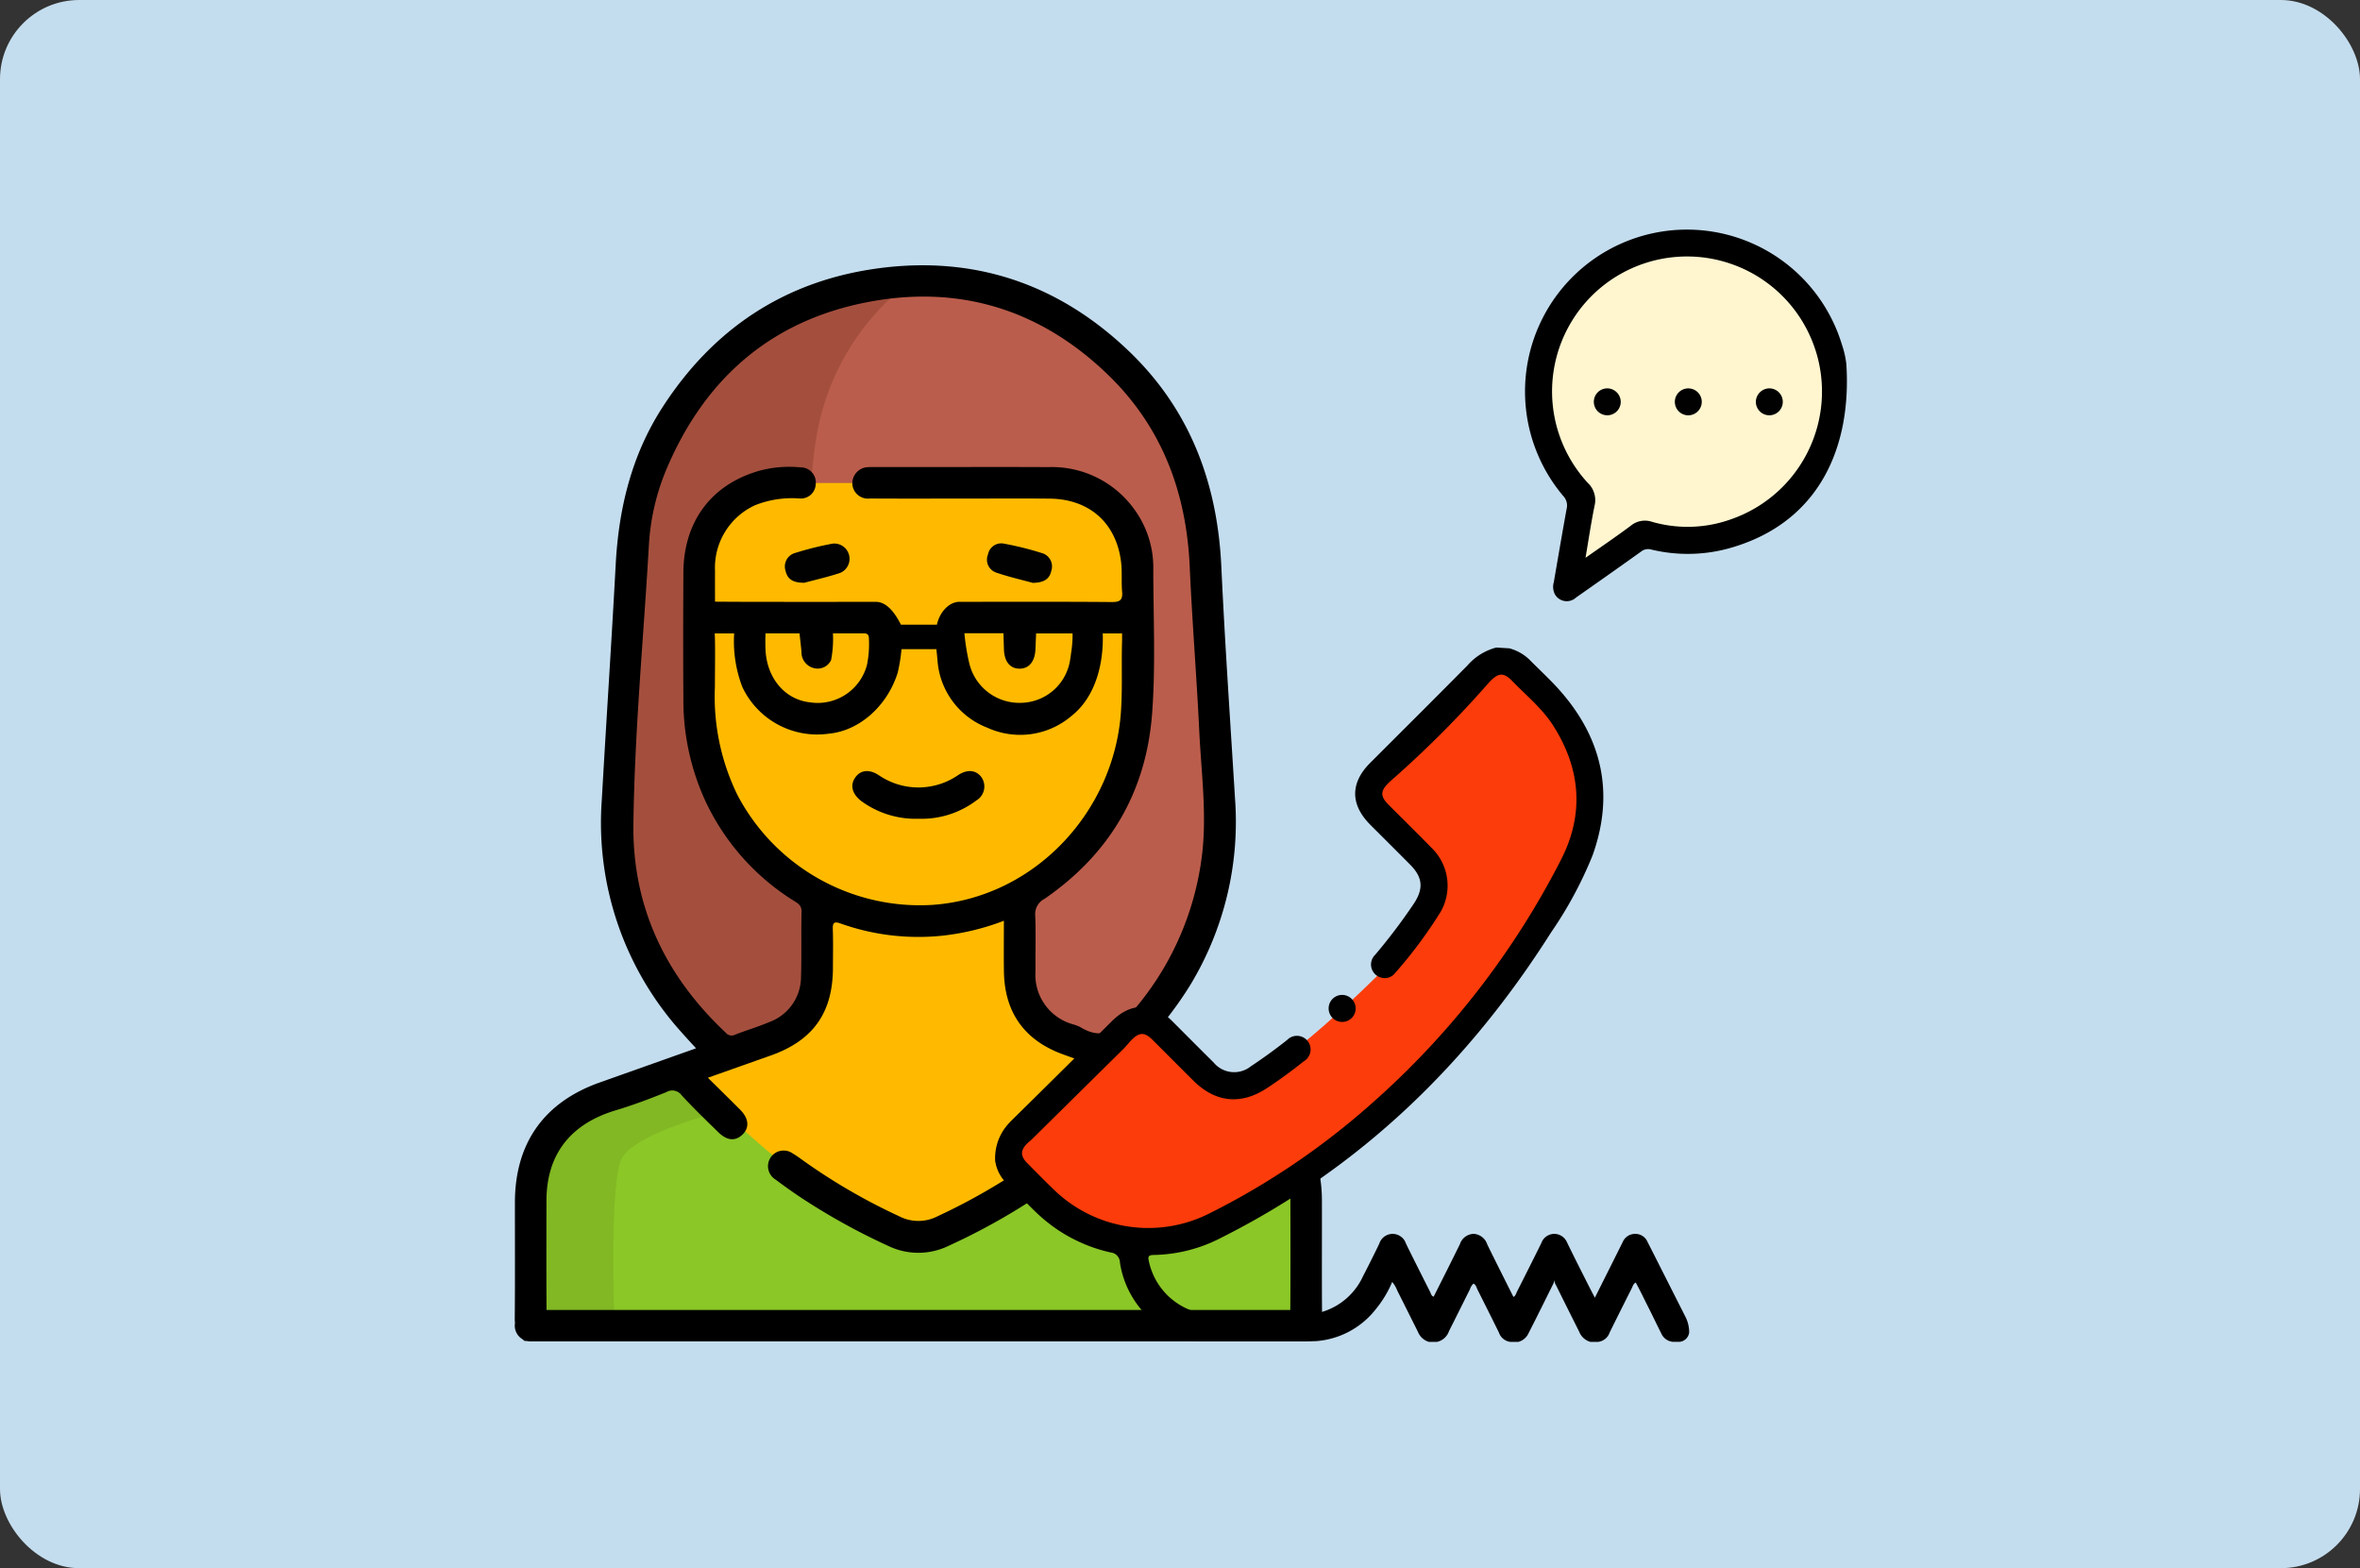
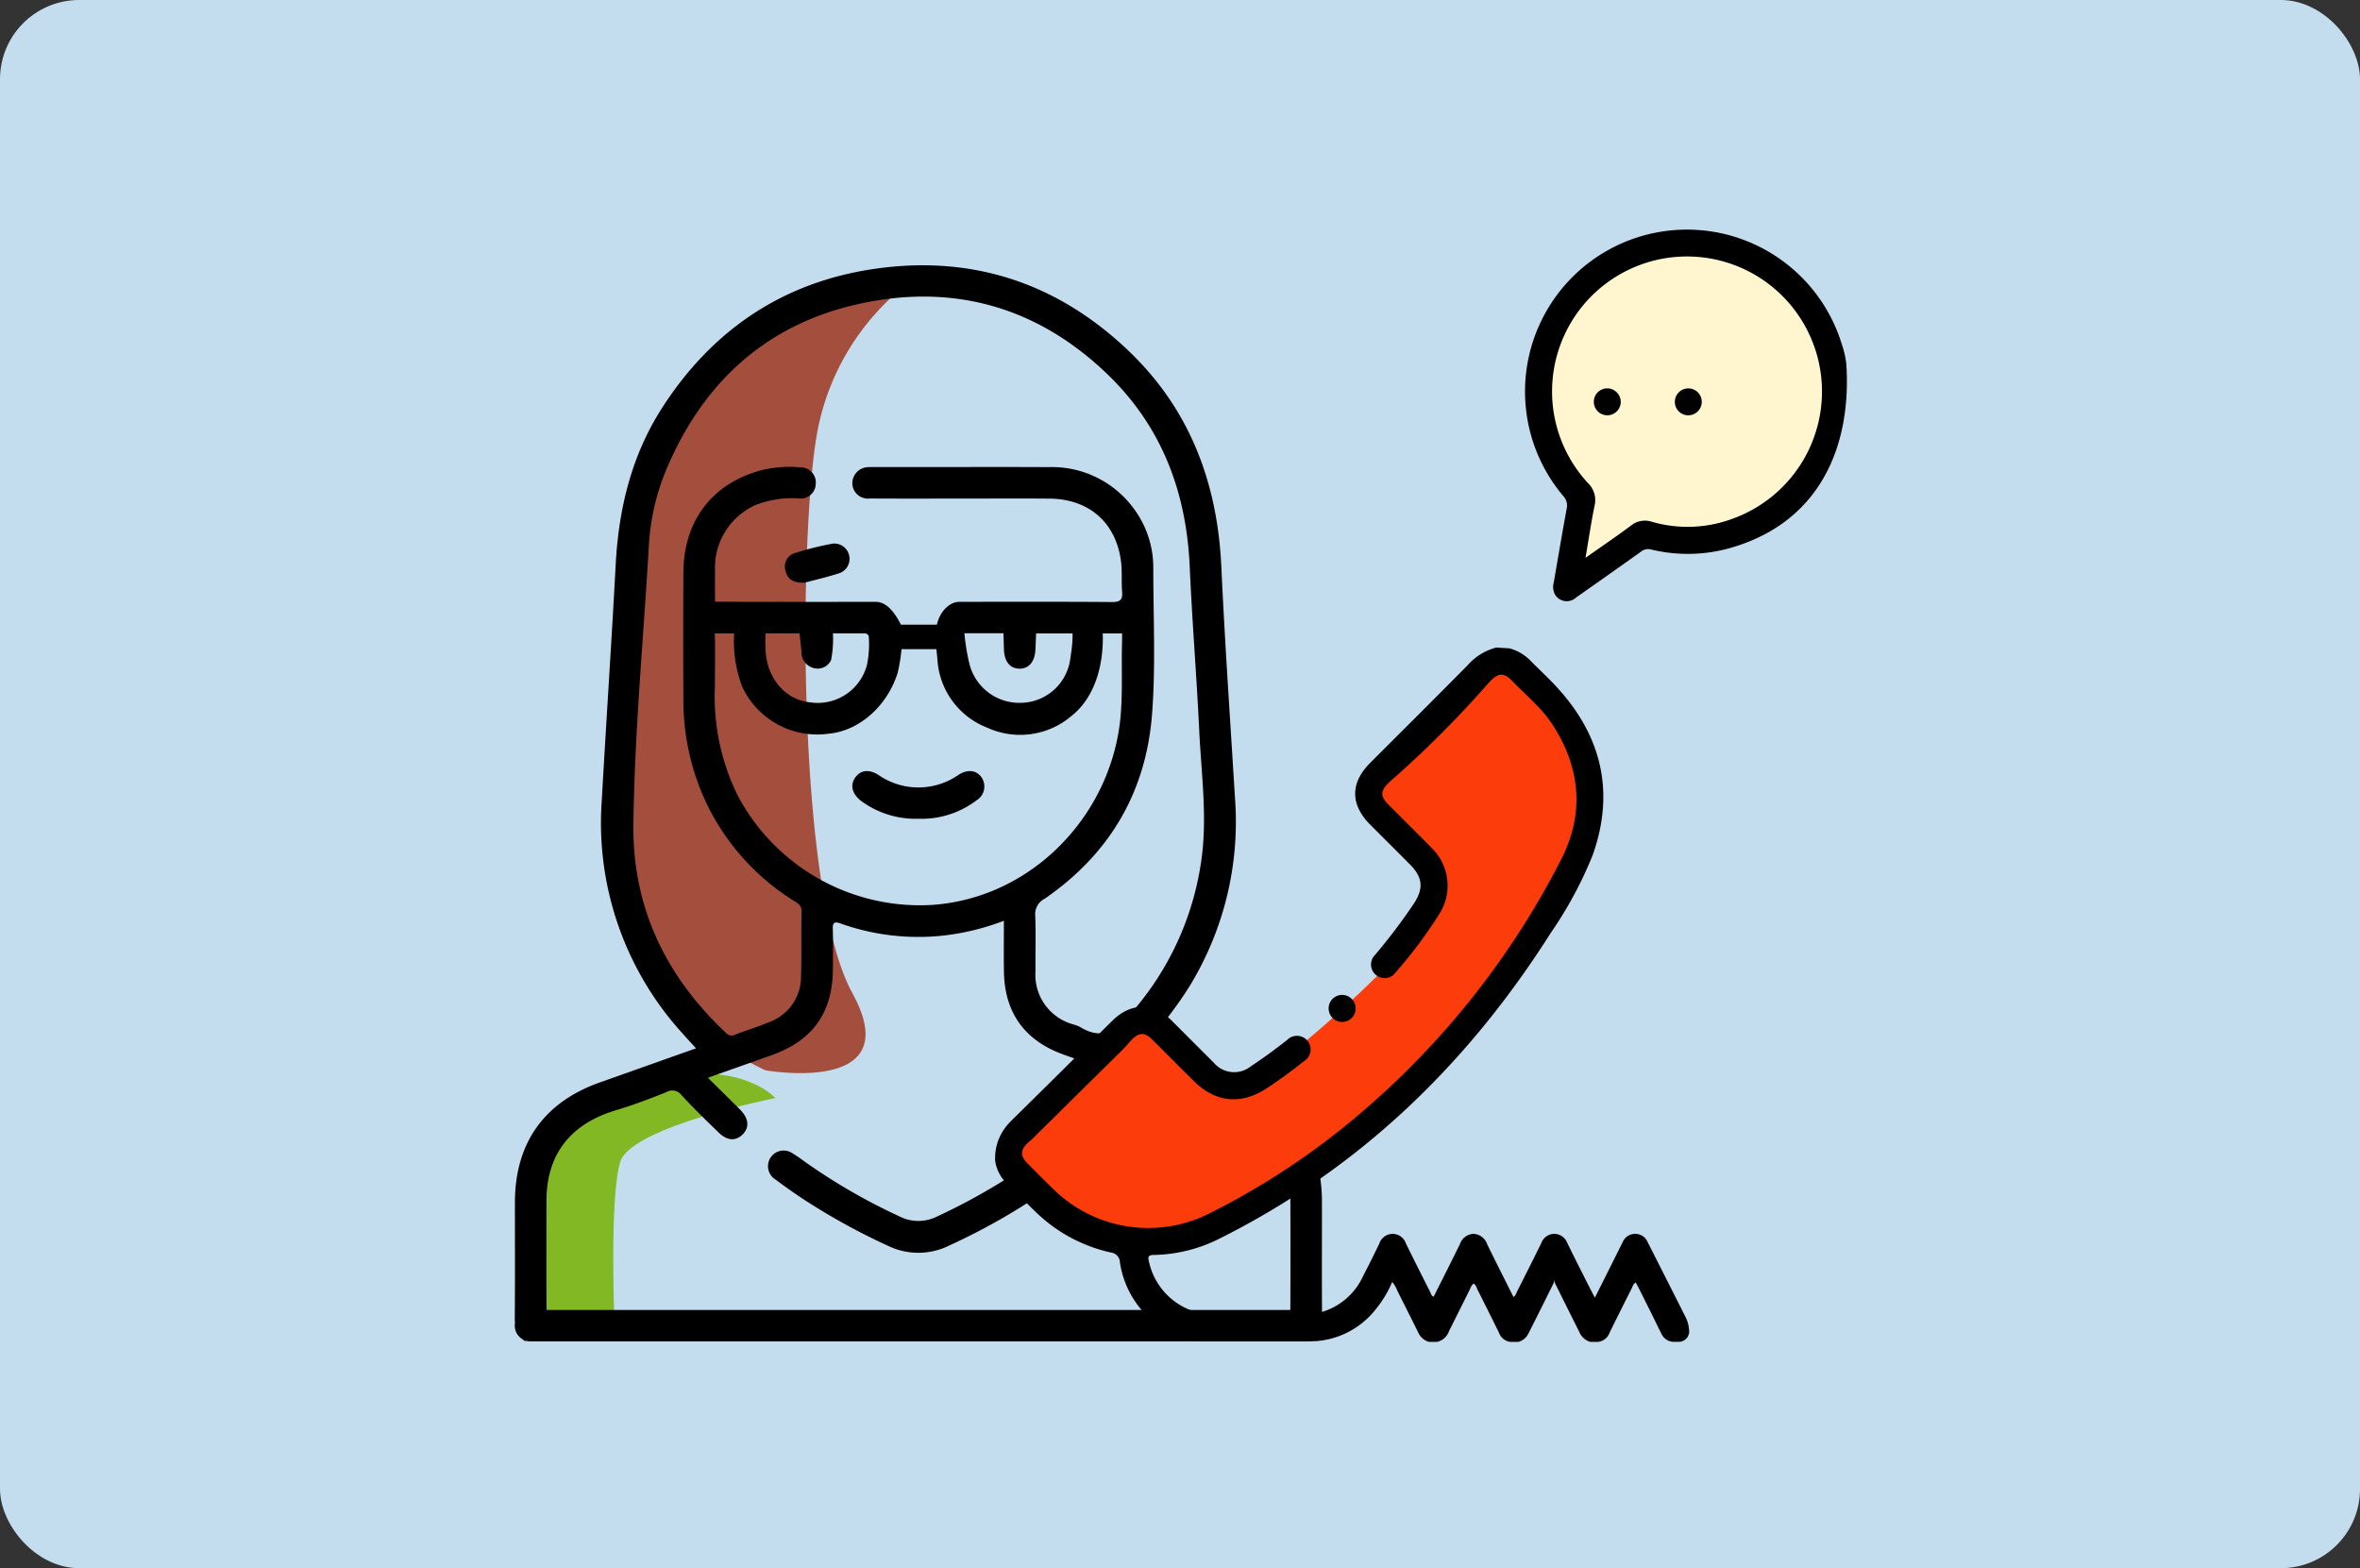
<svg xmlns="http://www.w3.org/2000/svg" width="298" height="198.013" viewBox="0 0 298 198.013">
  <rect x="0" y="0" width="298" height="198.013" fill="#333333" stroke="none" />
  <defs>
    <clipPath id="clip-path">
      <rect id="長方形_6027" data-name="長方形 6027" width="168.211" height="140.441" fill="none" />
    </clipPath>
  </defs>
  <g id="グループ_163586" data-name="グループ 163586" transform="translate(-40 -3292.75)">
    <g id="グループ_163524" data-name="グループ 163524" transform="translate(40 3292.75)">
      <g id="グループ_9474" data-name="グループ 9474" transform="translate(0 0)">
        <rect id="長方形_5989" data-name="長方形 5989" width="298" height="198.013" rx="10" transform="translate(0)" fill="#c4ddee" />
      </g>
    </g>
-     <path id="パス_83479" data-name="パス 83479" d="M205.418,326.395H303.23l-1.3-22.938L254.6,282.25l-47.266,19.764Z" transform="translate(-98.344 3133.381)" fill="#8bc727" />
    <g id="グループ_163537" data-name="グループ 163537" transform="translate(105 3321.75)" clip-path="url(#clip-path)">
      <path id="パス_83480" data-name="パス 83480" d="M437.64,323.449s-18.178,3.607-19.572,8.031-.737,20.341-.737,20.341H406.815l.625-22.553s7.659-7.129,17.071-8.608,13.128,2.789,13.128,2.789" transform="translate(-404.74 -213.797)" fill="#81b823" />
-       <path id="パス_83481" data-name="パス 83481" d="M282.265,122.632s22.506,1.443,29.43-21.64,1.01-49.916,0-55.542-10.1-29.719-35.778-25.968S245.766,35.5,243.746,41.988s-7.525,42.142-3.463,55.254,11.376,23.082,17.59,23.227,24.391,2.164,24.391,2.164" transform="translate(-226.235 -12.739)" fill="#bb5d4c" />
      <path id="パス_83482" data-name="パス 83482" d="M394.65,19.986a30.988,30.988,0,0,0-11.5,18.9c-2.275,12.551-2.679,57.778,4.448,70.762s-10.989,9.738-10.989,9.738-9.8-4.544-12.4-9.305-12.119-12.118-5.627-49.122,18.863-42.126,36.066-40.972" transform="translate(-344.967 -13.243)" fill="#a44f3e" />
-       <path id="パス_83483" data-name="パス 83483" d="M312.6,96.178H274.524l-8.079,5.111-1.01,24.608s1.375,17.889,14.9,22.073V161.1s-6.386,6.059-11.435,7.5-4.472,3.174-4.472,3.174,19.226,18.7,27.646,20.747S322.421,171.2,322.421,171.2L311.6,164.7s-5.365,1.154-5.712-10.676c0,0-1.023-3.463,4.076-7.646s8.879-13.829,8.879-13.829l2.856-26.261Z" transform="translate(-242.154 -64.188)" fill="#ffba00" />
      <path id="パス_83484" data-name="パス 83484" d="M199.237,147.441a1.994,1.994,0,0,1,.028-.32c-.019-.2-.03-.414-.028-.633.045-4.865.016-9.731.019-14.6.005-7.488,3.666-12.666,10.71-15.162,4.015-1.423,8.029-2.848,12.159-4.314-.612-.673-1.15-1.252-1.674-1.844a39.484,39.484,0,0,1-10.228-29.463c.561-9.933,1.229-19.861,1.76-29.8.38-7.093,2.014-13.8,5.893-19.814,6.36-9.858,15.32-15.888,26.981-17.529,12.291-1.729,23.01,1.876,31.938,10.431,7.683,7.362,11.166,16.614,11.659,27.166.458,9.805,1.135,19.6,1.736,29.4a39.754,39.754,0,0,1-5.711,23.552,47.077,47.077,0,0,1-6.19,7.9l12.289,4.345c6.8,2.4,10.562,7.68,10.58,14.863.012,4.954-.024,9.908.021,14.862a5.609,5.609,0,0,1-.066.943s0,.007,0,.01a1.981,1.981,0,0,1-.736,1.542,2.9,2.9,0,0,1-.441.384l-.4.017a2,2,0,0,1-.406.042H201.222a1.979,1.979,0,0,1-.419-.045l-.323-.013a3.046,3.046,0,0,1-.286-.23,1.981,1.981,0,0,1-.957-1.7m86.815-59.71c.565-5.144-.137-10.247-.382-15.363-.332-6.936-.9-13.86-1.208-20.8-.423-9.4-3.528-17.645-10.352-24.229-8.068-7.785-17.78-11.121-28.89-9.39C232.263,19.971,223.348,27.4,218.3,39.509a28.945,28.945,0,0,0-2.132,9.468c-.675,11.71-1.8,23.406-1.95,35.133-.138,10.436,4.061,19.2,11.664,26.332a.934.934,0,0,0,1.146.26c1.435-.563,2.924-1,4.342-1.6a6.091,6.091,0,0,0,4.013-5.724c.091-2.74,0-5.486.067-8.227.02-.812-.495-1.063-1-1.383a29.592,29.592,0,0,1-11.221-12.754,30.477,30.477,0,0,1-2.7-12.863c-.037-5.265-.028-10.53,0-15.794.03-6.487,3.551-11.19,9.694-12.9a14.576,14.576,0,0,1,5.129-.4,1.906,1.906,0,0,1,1.888,2.12,1.881,1.881,0,0,1-2.044,1.808,12.643,12.643,0,0,0-5.587.839,8.671,8.671,0,0,0-5.085,8.317c-.01,1.266,0,3.874,0,3.874s2.6.018,3.835.02q8.229.014,16.459,0c1.372,0,2.4,1.342,3.181,2.887l4.543,0c.346-1.608,1.552-2.889,2.851-2.888,6.415,0,12.831-.027,19.246.027,1.073.009,1.375-.3,1.288-1.327-.105-1.231.021-2.484-.127-3.707-.6-4.958-4.014-7.98-9.041-8.023-3.716-.032-7.433-.006-11.15-.007-3.85,0-7.7.015-11.548-.009a1.966,1.966,0,0,1-2.2-1.96,2.043,2.043,0,0,1,2.06-2c.307-.03.619-.011.929-.011h5.176c5.531,0,11.061-.023,16.592.007a12.812,12.812,0,0,1,10.692,5.118,12.49,12.49,0,0,1,2.555,7.782c0,6.06.306,12.13-.147,18.177-.747,9.964-5.366,17.776-13.584,23.435a2.157,2.157,0,0,0-1.179,2.1c.092,2.341.01,4.689.034,7.033a6.489,6.489,0,0,0,4.74,6.715,4.71,4.71,0,0,1,.866.322c2.48,1.53,4.247.81,6.115-1.337a36.956,36.956,0,0,0,9.34-20.64M275.925,60.9v-.878h-2.444c.134,3.762-.887,8.027-3.971,10.443a9.977,9.977,0,0,1-10.594,1.467,9.858,9.858,0,0,1-6.308-8.617c-.086-.89-.131-1.3-.131-1.3H248.07a20.667,20.667,0,0,1-.481,2.97c-1.3,4.17-4.812,7.342-8.717,7.7A10.445,10.445,0,0,1,227.979,66.8a16.064,16.064,0,0,1-1.039-6.771h-2.454c.085,1.677.023,4.477.023,6.738a28.261,28.261,0,0,0,2.856,13.679,26.024,26.024,0,0,0,24.661,13.853c12.809-.929,22.826-11.693,23.744-24.239.223-3.05.053-6.1.154-9.152m-10.94,1.115c-.066,1.553-.814,2.46-2.021,2.451s-1.92-.916-1.96-2.481l-.061-1.993-4.929,0a27.33,27.33,0,0,0,.6,3.732,6.506,6.506,0,0,0,6.579,5.056,6.385,6.385,0,0,0,6.181-5.493c.038-.263.084-.525.111-.788a14.447,14.447,0,0,0,.189-2.48h-4.607ZM243.957,60.7c.009-.507-.2-.7-.687-.686l-3.856.007a14.211,14.211,0,0,1-.234,3.365,1.868,1.868,0,0,1-2.1,1.036,2.069,2.069,0,0,1-1.641-2.125c-.073-.785-.248-2.276-.248-2.276H230.9s-.049.929,0,2.063c.164,3.6,2.462,6.309,5.644,6.646A6.434,6.434,0,0,0,243.711,64a13.1,13.1,0,0,0,.246-3.293m53.218,70.817a10.877,10.877,0,0,0-7.648-10.905c-2.484-.908-5-1.725-7.475-2.658a1.561,1.561,0,0,0-2.016.457,80.28,80.28,0,0,1-25.96,18.906,8.747,8.747,0,0,1-7.666.045,81.49,81.49,0,0,1-10.547-5.79c-1.261-.815-2.486-1.688-3.688-2.588a1.975,1.975,0,1,1,2.184-3.286c.458.265.885.583,1.315.892a75.1,75.1,0,0,0,12.12,7.03,5.266,5.266,0,0,0,4.8.008,77.668,77.668,0,0,0,14.581-8.83,74.739,74.739,0,0,0,9.555-8.7c-2.836-1-5.574-1.946-8.294-2.94-4.852-1.773-7.353-5.294-7.431-10.45-.032-2.1-.005-4.191-.005-6.41a31.008,31.008,0,0,1-7.726,1.881,29.246,29.246,0,0,1-12.916-1.541c-.74-.269-.994-.128-.963.707.059,1.635.021,3.273.017,4.91-.015,5.672-2.516,9.178-7.88,11.068-2.589.912-5.174,1.834-7.912,2.8,1.443,1.425,2.766,2.719,4.073,4.029,1.1,1.1,1.2,2.273.308,3.137s-1.943.8-3.042-.269c-1.586-1.54-3.177-3.081-4.67-4.708a1.455,1.455,0,0,0-1.925-.367c-2.083.831-4.181,1.634-6.331,2.273-5.794,1.722-8.784,5.607-8.794,11.428-.007,4.6-.022,9.2.01,13.8h93.917c.033-4.645.022-9.291.008-13.936" transform="translate(-199.237 -9.042)" />
-       <path id="パス_83485" data-name="パス 83485" d="M307.611,124.074c1.38-.021,2.12-.469,2.339-1.534a1.744,1.744,0,0,0-1.172-2.22,39.7,39.7,0,0,0-4.847-1.206,1.7,1.7,0,0,0-1.977,1.374,1.723,1.723,0,0,0,1.03,2.288c1.614.55,3.286.93,4.627,1.3" transform="translate(-242.198 -79.476)" fill="#010101" />
      <path id="パス_83486" data-name="パス 83486" d="M381.033,124.065c1.326-.357,2.956-.724,4.535-1.246a1.93,1.93,0,0,0-.936-3.7,40.175,40.175,0,0,0-4.721,1.173,1.769,1.769,0,0,0-1.23,2.3c.241,1.061,1,1.483,2.352,1.469" transform="translate(-344.477 -79.478)" fill="#010101" />
      <path id="パス_83487" data-name="パス 83487" d="M335.8,211.558a11.449,11.449,0,0,0,7.279-2.316,2.044,2.044,0,0,0,.592-2.984c-.7-.887-1.8-.956-2.94-.183a8.857,8.857,0,0,1-9.922.023c-1.2-.818-2.329-.73-3.02.236s-.421,2.069.717,2.965a11.593,11.593,0,0,0,7.294,2.258" transform="translate(-284.785 -137.175)" />
      <path id="パス_83488" data-name="パス 83488" d="M159.622,162.536,142.5,178.79l9.041,11.637-3.559,8.391-1.827,2.188s-10.483,10.676-15.581,13.368-5.771,1.25-5.771,1.25-7.79-8.463-10.387-7.357-17.408,16.59-17.408,16.59,6.636,9.907,12.7,10.291,14.84,1.731,30.31-11.349,29.224-30.488,31.147-39.625-5-21.159-11.541-21.64" transform="translate(-35.546 -108.475)" fill="#fd3c0b" />
      <path id="パス_83489" data-name="パス 83489" d="M100.28,246.239a10.551,10.551,0,0,0,7.7-4.06,13.778,13.778,0,0,0,2.056-3.418,3.547,3.547,0,0,1,.64,1.082q1.309,2.6,2.605,5.2a2.167,2.167,0,0,0,1.389,1.282H115.7a2.067,2.067,0,0,0,1.511-1.359c.886-1.755,1.758-3.517,2.64-5.275a1.686,1.686,0,0,1,.45-.725c.318.152.371.489.505.755q1.366,2.71,2.71,5.431a1.758,1.758,0,0,0,1.427,1.173h1.027a1.974,1.974,0,0,0,1.267-1.054c1.05-2.056,2.075-4.126,3.1-6.2a1.238,1.238,0,0,0,.167-.673,1.651,1.651,0,0,0,.247.827q1.442,2.913,2.9,5.816a2.158,2.158,0,0,0,1.39,1.28h1.027a1.758,1.758,0,0,0,1.427-1.173c.918-1.867,1.853-3.726,2.789-5.585.123-.245.178-.543.506-.736.563,1.025,1.052,2.074,1.576,3.1.56,1.1,1.084,2.221,1.644,3.323a1.767,1.767,0,0,0,1.472,1.068h.856a1.344,1.344,0,0,0,1.2-1.2,4.309,4.309,0,0,0-.464-1.944l-4.49-8.877c-.1-.2-.211-.4-.31-.607a1.649,1.649,0,0,0-1.566-1,1.682,1.682,0,0,0-1.557,1.019c-1.154,2.314-2.314,4.626-3.523,7.041-.332-.644-.63-1.21-.917-1.782-.879-1.749-1.768-3.491-2.62-5.253a1.737,1.737,0,0,0-3.22.126c-1,2.042-2.032,4.072-3.055,6.1-.125.247-.179.545-.466.714-1.108-2.216-2.227-4.421-3.312-6.642a1.912,1.912,0,0,0-1.713-1.328,1.883,1.883,0,0,0-1.734,1.294c-1.086,2.22-2.206,4.423-3.315,6.637-.314-.1-.338-.389-.447-.6-1.024-2.03-2.052-4.059-3.052-6.1a1.769,1.769,0,0,0-3.372.015q-1,2.073-2.059,4.119a8.32,8.32,0,0,1-7.832,4.838q-5.432.044-10.865,0a8.5,8.5,0,0,1-8.321-6.675c-.129-.553-.176-.858.606-.864a19.158,19.158,0,0,0,8.523-2.178c17.583-8.833,31.153-22,41.623-38.519a50.245,50.245,0,0,0,5.256-9.747c2.786-7.777,1.261-14.791-4.221-20.936-1.194-1.339-2.531-2.549-3.789-3.832a5.858,5.858,0,0,0-2.49-1.386l-1.661-.1a7.281,7.281,0,0,0-3.637,2.263c-4.07,4.119-8.178,8.2-12.274,12.295-2.542,2.542-2.535,5.276.025,7.837,1.674,1.674,3.354,3.342,5.021,5.024,1.585,1.6,1.708,3.021.473,4.9a73.261,73.261,0,0,1-4.894,6.476,1.707,1.707,0,0,0,.9,2.913,1.612,1.612,0,0,0,1.6-.589,57.414,57.414,0,0,0,5.761-7.741,6.648,6.648,0,0,0-1.155-8.1c-1.794-1.836-3.628-3.633-5.439-5.453-1.152-1.158-1.006-1.86.445-3.121a131.785,131.785,0,0,0,12.128-12.143c1.218-1.374,1.93-1.509,3.038-.364,1.781,1.842,3.8,3.47,5.2,5.658,3.463,5.431,3.942,11.126,1.018,16.88A104.22,104.22,0,0,1,107.4,216.267a94.148,94.148,0,0,1-20.459,13.846,17.1,17.1,0,0,1-19.492-2.883c-1.194-1.145-2.354-2.325-3.515-3.5-.988-1-.832-1.835.493-2.873L76.05,209.38c.233-.23.452-.474.664-.724,1.2-1.426,1.941-1.58,3.03-.5,1.74,1.73,3.465,3.474,5.207,5.2,2.788,2.764,6.007,3.079,9.281.922q2.393-1.577,4.627-3.371a1.726,1.726,0,1,0-2.1-2.693c-1.48,1.162-2.993,2.276-4.565,3.31a3.362,3.362,0,0,1-4.7-.472c-1.764-1.746-3.511-3.509-5.267-5.262-2.347-2.342-5.167-2.35-7.528-.013-4.136,4.093-8.255,8.2-12.409,12.279-.248.243-.491.489-.721.741a6.451,6.451,0,0,0-1.672,4.353v.235a4.923,4.923,0,0,0,1.7,3.138c1.526,1.415,2.887,3,4.48,4.348a19.644,19.644,0,0,0,8.431,4.166,1.3,1.3,0,0,1,1.153,1.281,12.021,12.021,0,0,0,8,9.559,6.172,6.172,0,0,0,2.268.358Z" transform="translate(0.756 -105.886)" />
      <path id="パス_83490" data-name="パス 83490" d="M188.224,290.5a1.707,1.707,0,1,0,1.7,1.675,1.72,1.72,0,0,0-1.7-1.675" transform="translate(-83.742 -193.874)" fill="#010101" />
      <path id="パス_83491" data-name="パス 83491" d="M5.519,26.343a18.225,18.225,0,0,0,5.206,10.225c1.157,1.148-2.212,9.889-.794,10.7,1.037.593,6.811-6.66,7.954-6.272a18.811,18.811,0,0,0,8.914.774A18.586,18.586,0,0,0,42.5,20.69a18.706,18.706,0,0,0-36.98,5.653" transform="translate(123.736 -3.365)" fill="#fff6d0" />
      <path id="パス_83492" data-name="パス 83492" d="M40.58,17c.648,10.138-3.163,19.644-14.129,23.035a19.667,19.667,0,0,1-10.507.355,1.443,1.443,0,0,0-1.308.277q-4.08,2.909-8.186,5.783A1.722,1.722,0,0,1,3.8,46.084a2.066,2.066,0,0,1-.161-1.563c.536-3.1,1.06-6.2,1.624-9.287a1.73,1.73,0,0,0-.428-1.6,20.445,20.445,0,1,1,35.184-19.12A11.384,11.384,0,0,1,40.58,17m-3.9-1.792A17.039,17.039,0,1,0,7.927,31.969a3,3,0,0,1,.857,2.906c-.434,2.122-.749,4.269-1.14,6.56,2.006-1.413,3.9-2.693,5.728-4.061a2.8,2.8,0,0,1,2.684-.48,16.247,16.247,0,0,0,10.037-.351A17.076,17.076,0,0,0,36.684,15.208" transform="translate(127.561 0)" />
      <path id="パス_83493" data-name="パス 83493" d="M89.256,62.012a1.7,1.7,0,1,1-1.595-1.765,1.724,1.724,0,0,1,1.595,1.765" transform="translate(50.397 -40.206)" fill="#010101" />
      <path id="パス_83494" data-name="パス 83494" d="M56.735,63.647a1.7,1.7,0,1,1,1.766-1.68,1.709,1.709,0,0,1-1.766,1.68" transform="translate(91.383 -40.206)" fill="#010101" />
-       <path id="パス_83495" data-name="パス 83495" d="M26.062,60.247a1.7,1.7,0,1,1-1.72,1.636,1.721,1.721,0,0,1,1.72-1.636" transform="translate(132.374 -40.208)" fill="#010101" />
    </g>
  </g>
</svg>